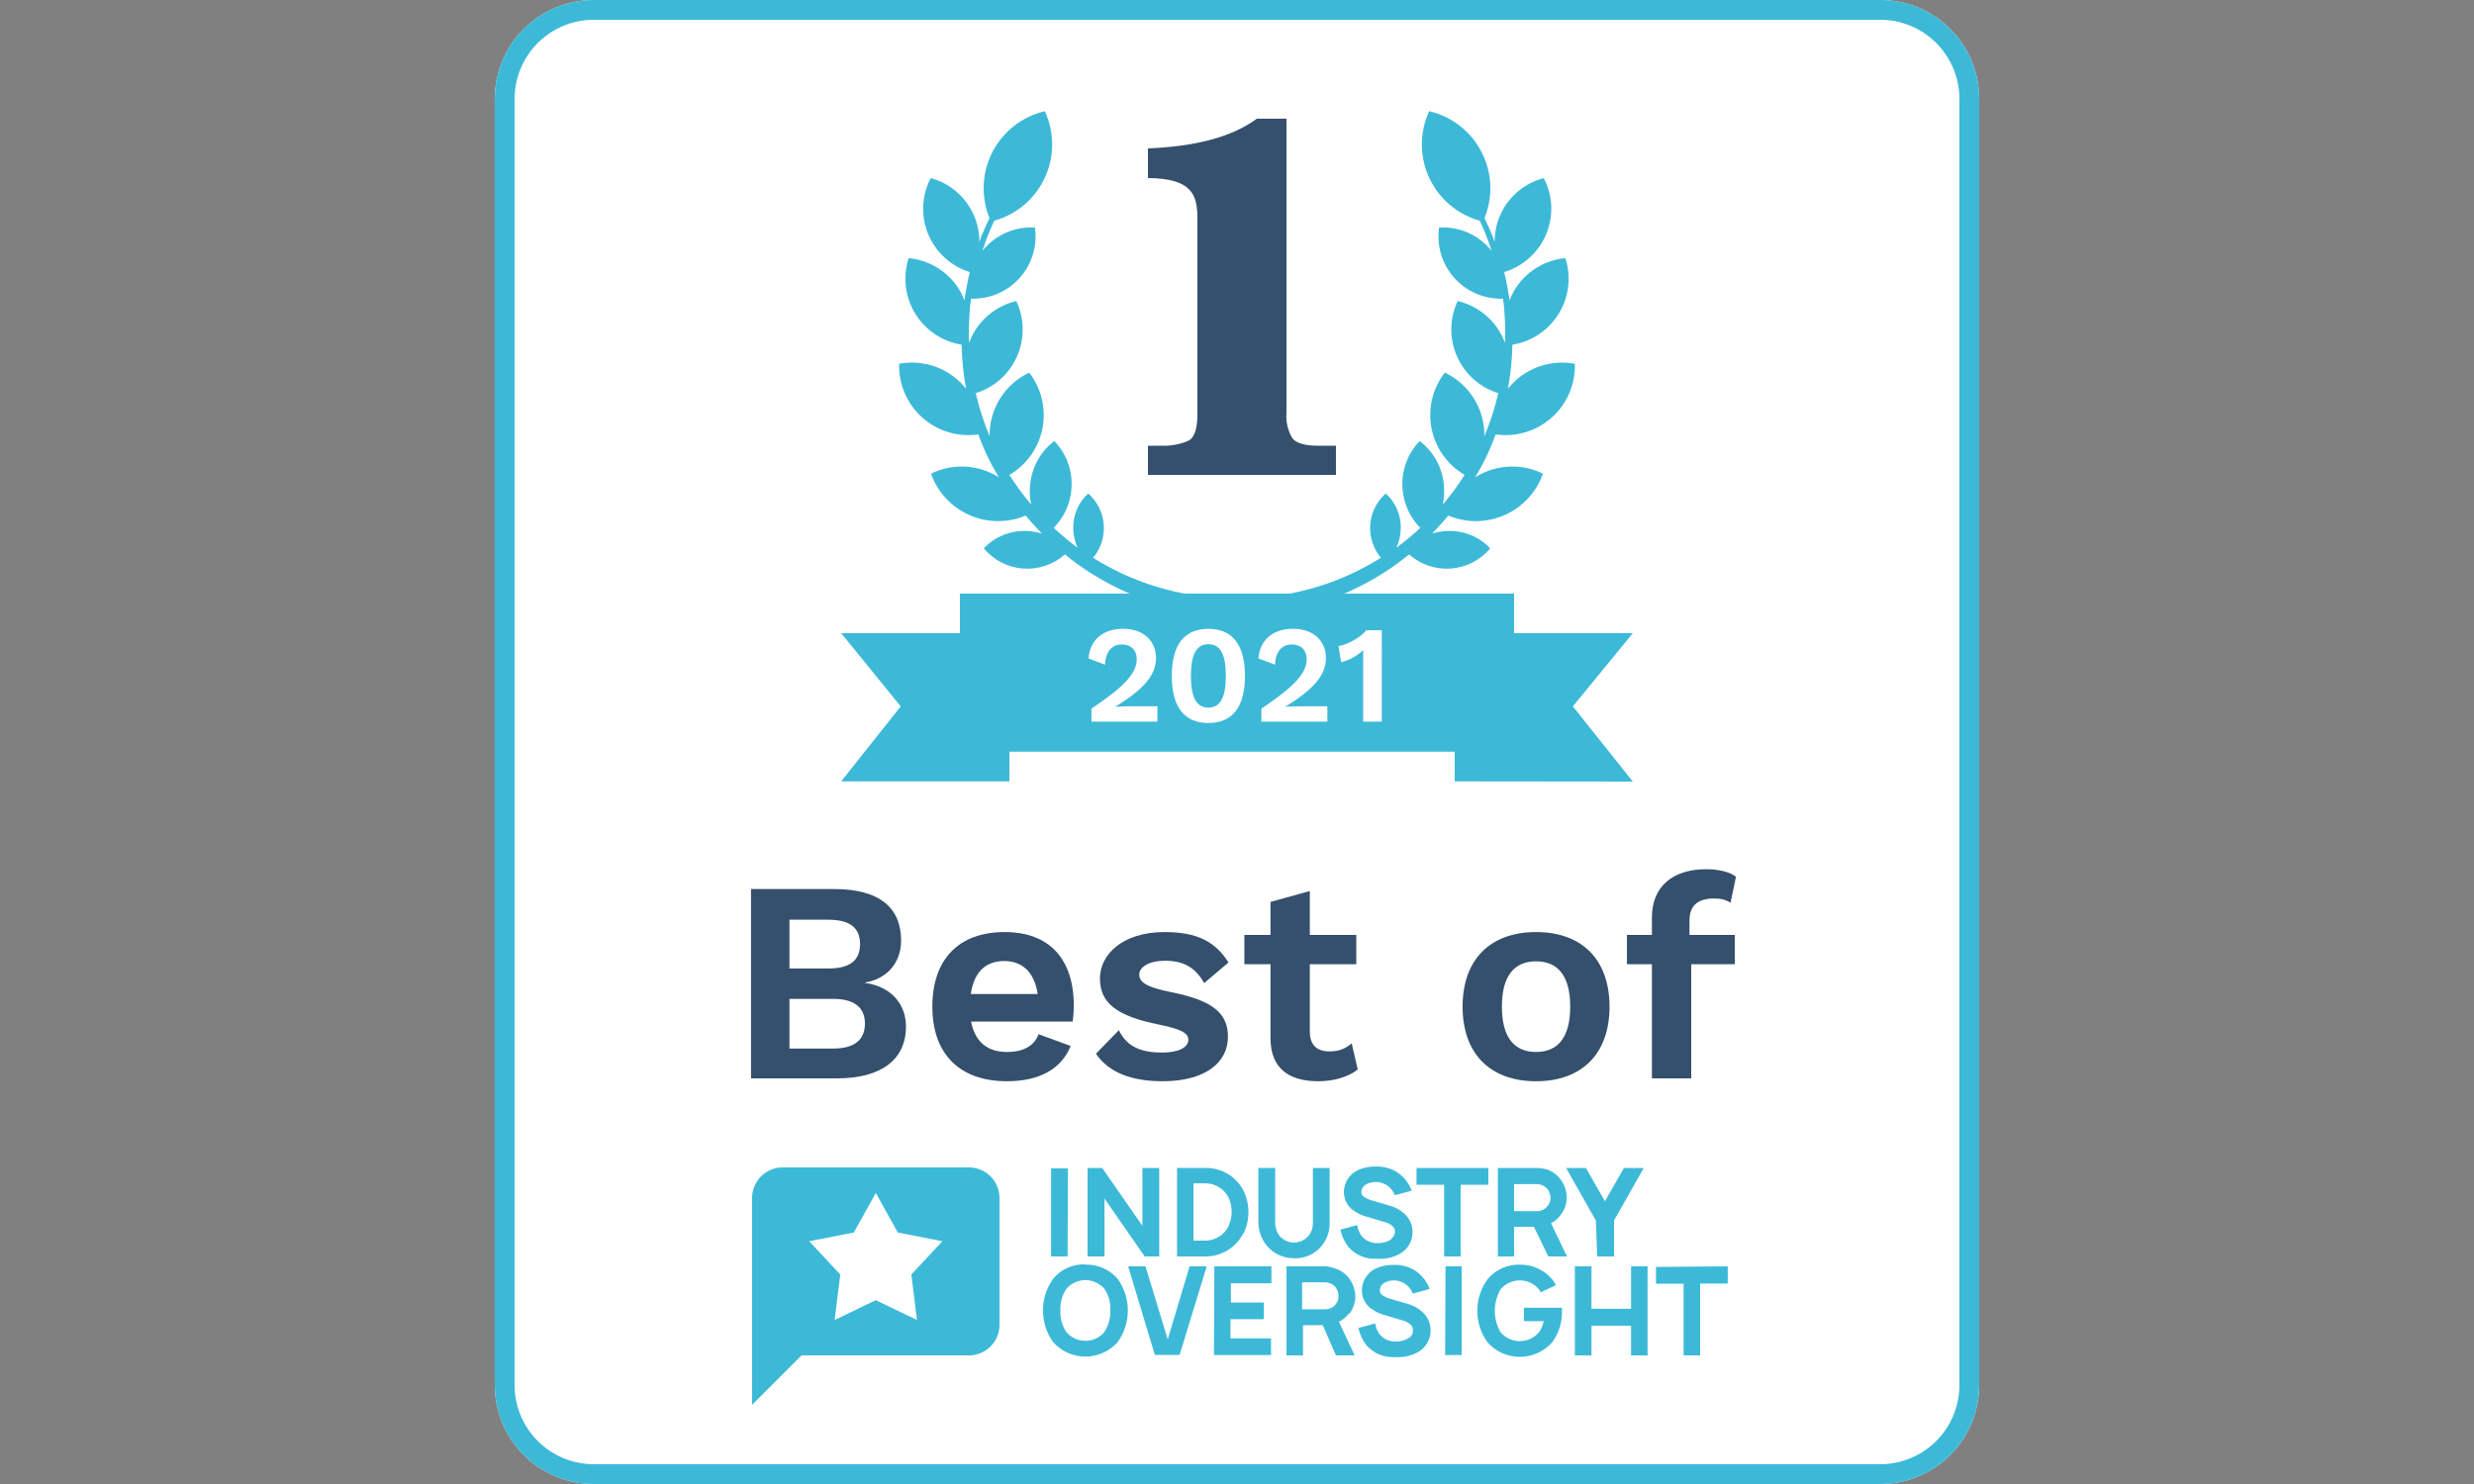
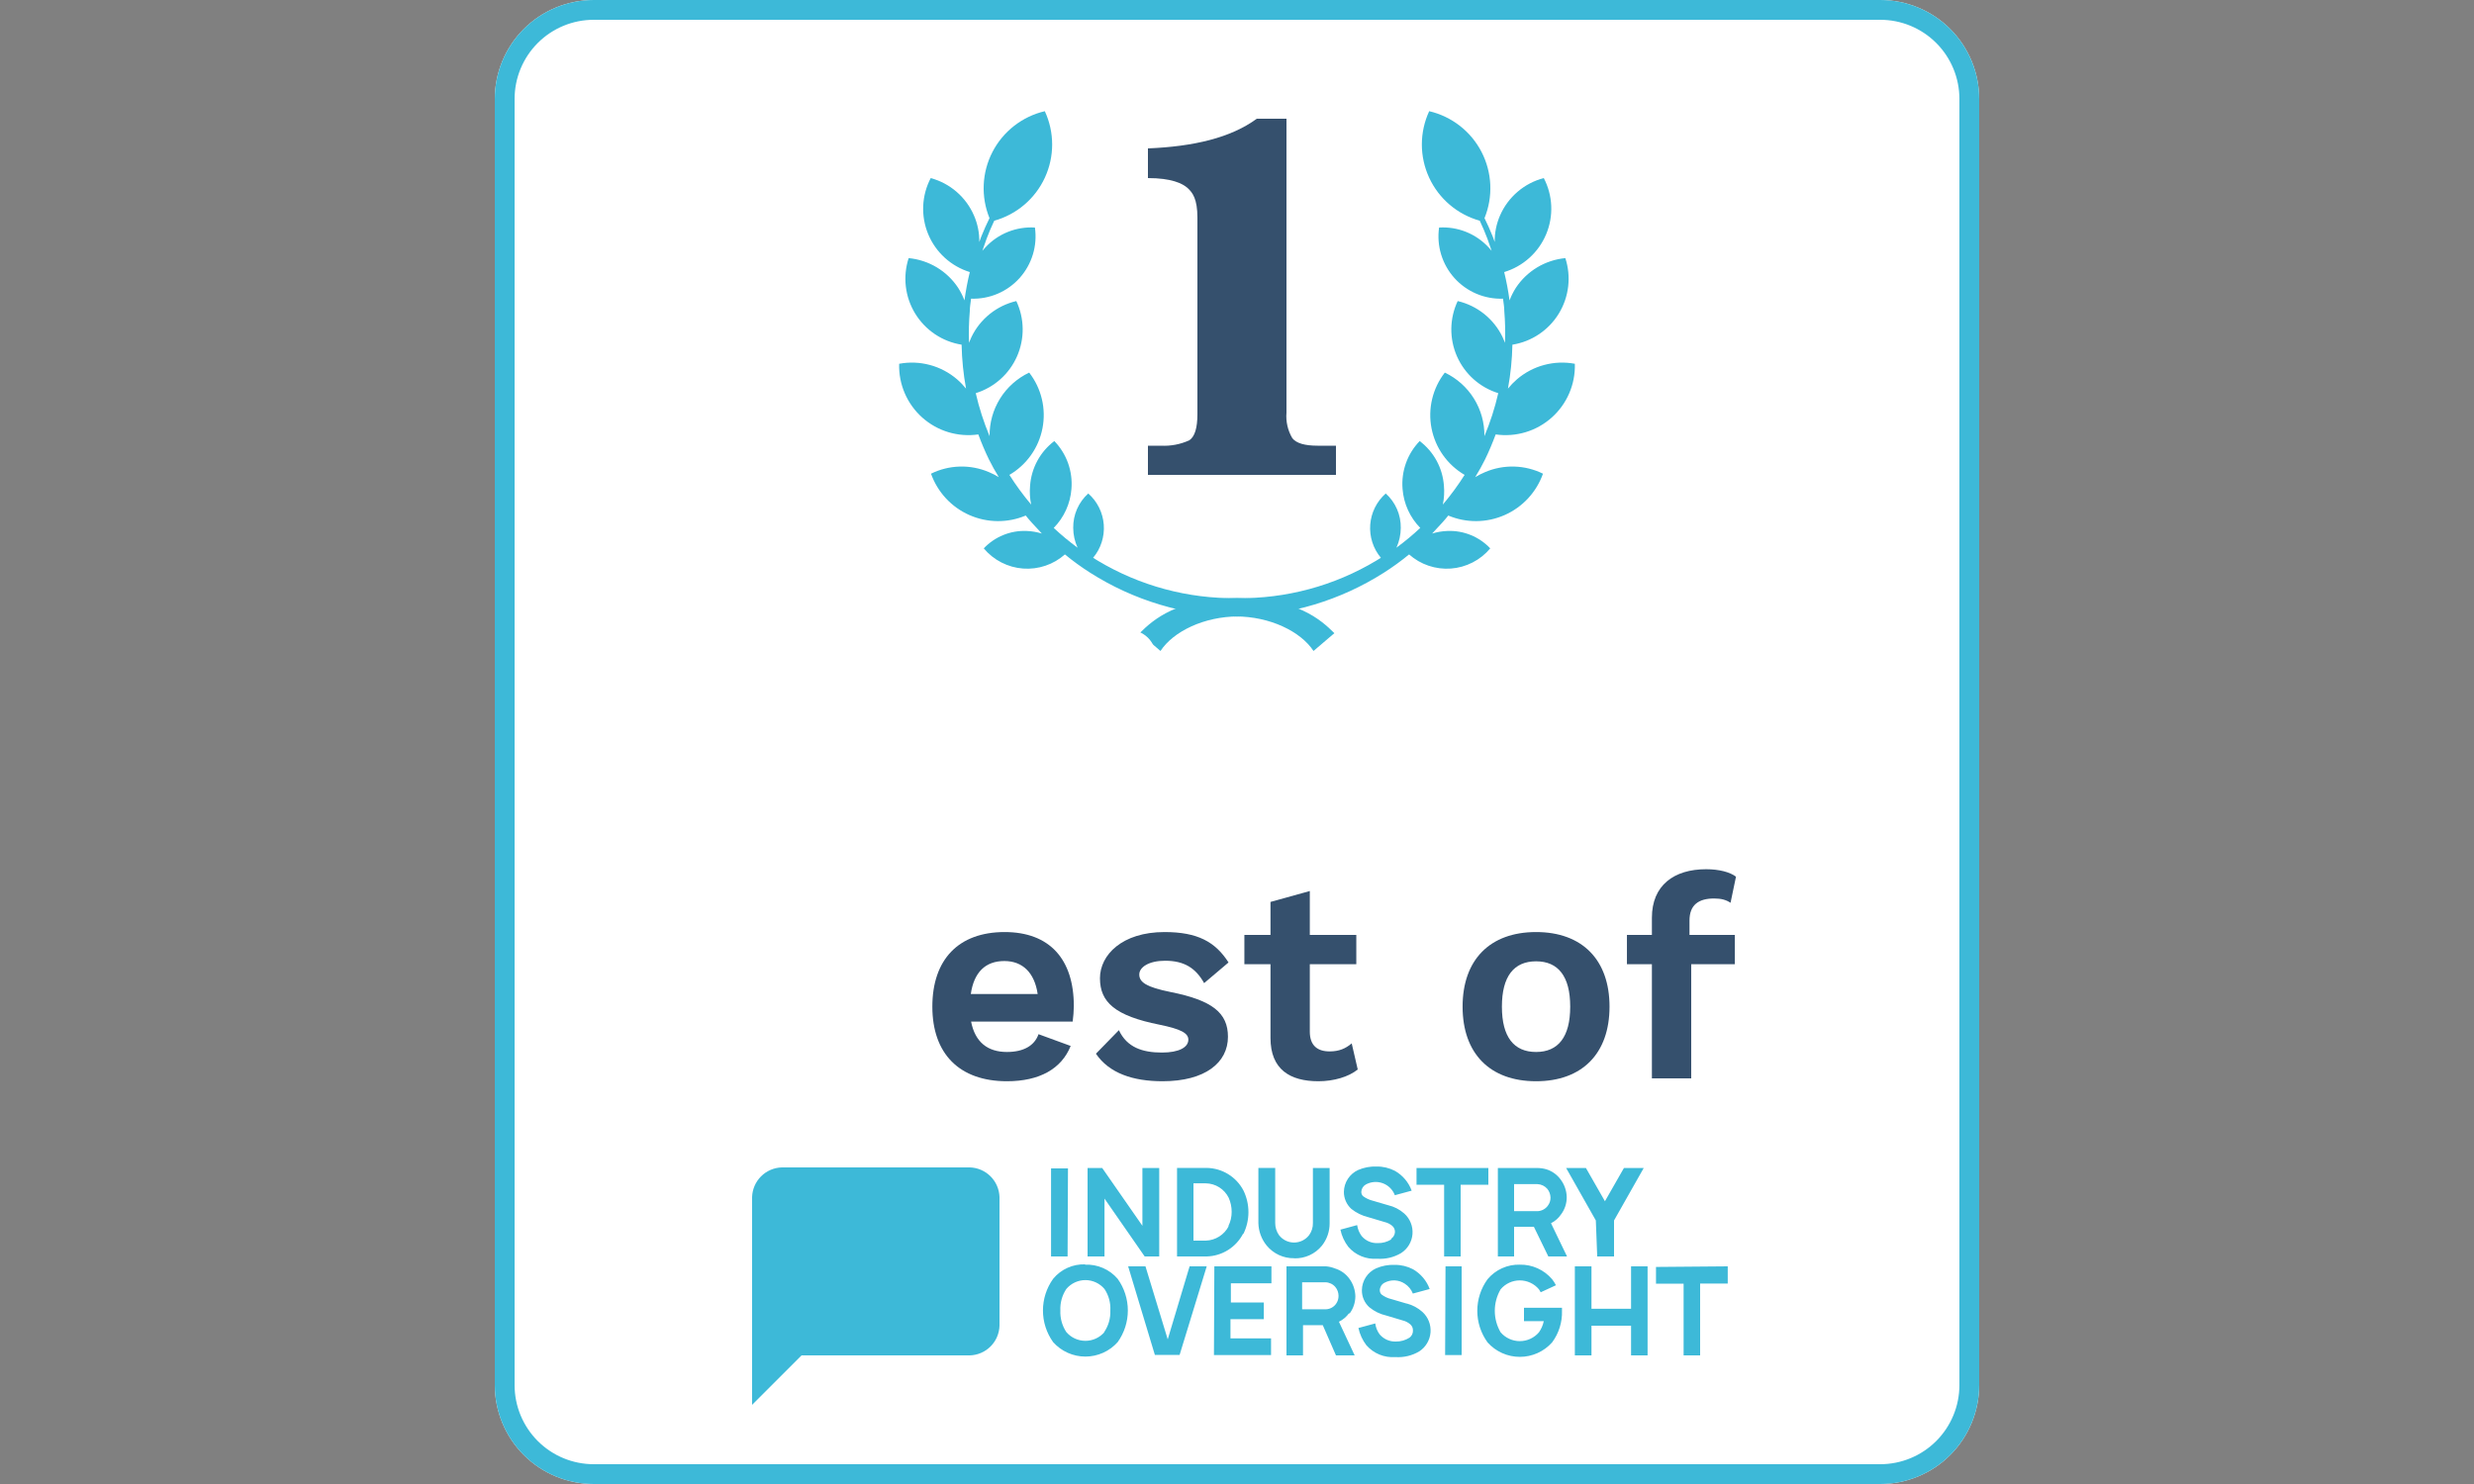
<svg xmlns="http://www.w3.org/2000/svg" version="1.1" id="Layer_1" x="0px" y="0px" viewBox="0 0 500 300" style="enable-background:new 0 0 500 300;" xml:space="preserve">
  <rect x="0" y="0" width="500" height="300" fill="#808080" stroke="none" />
  <style type="text/css"> .st0{fill:#FFFFFF;} .st1{fill:#3DB9D8;} .st2{fill:#35506D;} .st3{fill-rule:evenodd;clip-rule:evenodd;fill:#3DB9D8;} </style>
  <g>
    <path class="st0" d="M380,0H120c-5.304,0-10.391,2.107-14.142,5.858C102.107,9.609,100,14.696,100,20v260 c0,5.304,2.107,10.392,5.858,14.142C109.609,297.892,114.696,300,120,300h260c5.304,0,10.392-2.108,14.142-5.858 S400,285.304,400,280V20c0-5.304-2.108-10.391-5.858-14.142C390.392,2.107,385.304,0,380,0z" />
    <path class="st1" d="M380,4c4.244,0,8.314,1.686,11.314,4.686C394.314,11.687,396,15.757,396,20v260 c0,4.244-1.686,8.314-4.686,11.314S384.244,296,380,296H120c-4.243,0-8.313-1.686-11.314-4.686 c-3.001-3-4.686-7.07-4.686-11.314V20c0-4.243,1.686-8.313,4.686-11.314C111.687,5.686,115.757,4,120,4H380z M380,0H120c-5.304,0-10.391,2.107-14.142,5.858C102.107,9.609,100,14.696,100,20v260 c0,5.304,2.107,10.392,5.858,14.142C109.609,297.892,114.696,300,120,300h260c5.304,0,10.392-2.108,14.142-5.858 S400,285.304,400,280V20c0-5.304-2.108-10.391-5.858-14.142C390.392,2.107,385.304,0,380,0L380,0z" />
    <path class="st1" d="M250,120.92c-9.902,0.139-19.647-2.486-28.14-7.58l-0.94-0.58 c1.564-1.867,2.336-4.271,2.153-6.699c-0.183-2.428-1.307-4.689-3.133-6.301 c-0.975,0.875-1.751,1.949-2.275,3.15c-0.524,1.201-0.785,2.5-0.765,3.81c0.005,1.381,0.305,2.745,0.88,4 c-1.684-1.238-3.293-2.573-4.82-4c2.088-2.121,3.356-4.913,3.58-7.88c0.146-1.767-0.087-3.545-0.683-5.214 c-0.597-1.669-1.543-3.192-2.777-4.466c-1.415,1.07-2.584,2.43-3.429,3.989 c-0.845,1.559-1.347,3.282-1.471,5.051c-0.114,1.271-0.039,2.551,0.22,3.8c-1.602-1.897-3.072-3.902-4.4-6 c1.722-1.005,3.21-2.367,4.364-3.994c1.154-1.627,1.946-3.481,2.325-5.439 c0.379-1.958,0.335-3.974-0.129-5.914c-0.464-1.94-1.337-3.758-2.56-5.333 c-2.426,1.151-4.471,2.975-5.889,5.255C200.692,82.855,199.96,85.495,200,88.18c-1.181-2.814-2.118-5.725-2.8-8.7 c1.842-0.571,3.54-1.532,4.979-2.815c1.439-1.284,2.586-2.861,3.363-4.626 c0.777-1.765,1.167-3.676,1.142-5.605s-0.463-3.829-1.285-5.574c-1.956,0.459-3.784,1.349-5.352,2.605 c-1.568,1.256-2.835,2.847-3.708,4.655c-0.18,0.4-0.36,0.8-0.5,1.18c-0.077-2.141-0.023-4.285,0.16-6.42 c0-0.84,0.16-1.66,0.26-2.5c1.841,0.062,3.673-0.279,5.367-1.001c1.694-0.722,3.21-1.807,4.44-3.178 c1.23-1.371,2.144-2.995,2.679-4.757C209.28,49.681,209.421,47.823,209.16,46 c-1.859-0.115-3.72,0.184-5.45,0.876c-1.729,0.692-3.283,1.759-4.55,3.124l-0.62,0.7 c0.28-0.82,0.56-1.64,0.86-2.46C199.86,47.02,200.38,45.8,200.94,44.62c2.234-0.623,4.307-1.724,6.073-3.228 c1.767-1.503,3.185-3.373,4.157-5.479c0.972-2.106,1.475-4.398,1.473-6.718c-0.002-2.32-0.508-4.611-1.483-6.716 c-2.253,0.526-4.365,1.534-6.191,2.955c-1.826,1.421-3.322,3.221-4.384,5.276 c-1.063,2.055-1.667,4.316-1.771,6.628c-0.104,2.311,0.294,4.618,1.167,6.76c-0.6,1.22-1.16,2.46-1.66,3.72 c-0.14,0.36-0.26,0.72-0.4,1.1c0.025-1.843-0.344-3.67-1.08-5.36c-0.796-1.836-1.994-3.468-3.507-4.777 c-1.513-1.309-3.302-2.26-5.233-2.783c-0.912,1.739-1.431,3.658-1.518,5.62 c-0.087,1.962,0.258,3.919,1.012,5.733c0.754,1.813,1.898,3.439,3.351,4.76 C192.398,53.435,194.123,54.42,196,55c-0.46,1.886-0.82,3.796-1.08,5.72c-0.342-0.887-0.771-1.738-1.28-2.54 c-1.112-1.684-2.588-3.097-4.319-4.136c-1.73-1.038-3.672-1.675-5.681-1.864 c-0.602,1.854-0.796,3.816-0.568,5.751c0.228,1.936,0.873,3.799,1.89,5.462 c1.017,1.663,2.381,3.086,4,4.171c1.619,1.085,3.453,1.807,5.378,2.116 c0.059,2.979,0.36,5.949,0.9,8.88c-0.549-0.68-1.158-1.309-1.82-1.88 c-1.591-1.366-3.468-2.358-5.493-2.901c-2.025-0.543-4.146-0.625-6.207-0.239 c-0.062,2.043,0.324,4.075,1.131,5.952s2.015,3.556,3.54,4.917c1.525,1.361,3.329,2.372,5.286,2.961 c1.957,0.589,4.019,0.743,6.042,0.45c0.64,1.72,1.34,3.4,2.14,5.04c0.6,1.213,1.267,2.413,2,3.6 c-0.64-0.391-1.308-0.732-2-1.02c-1.858-0.794-3.865-1.177-5.885-1.121c-2.02,0.055-4.003,0.547-5.815,1.441 c0.653,1.848,1.677,3.542,3.009,4.98c1.332,1.438,2.943,2.588,4.736,3.38 c1.792,0.792,3.728,1.21,5.688,1.227c1.96,0.017,3.902-0.366,5.708-1.127c0.4,0.5,0.82,1,1.26,1.48 c0.44,0.48,1.34,1.46,2,2.16c-1-0.307-2.035-0.482-3.08-0.52c-1.611-0.068-3.218,0.212-4.713,0.819 c-1.494,0.607-2.84,1.528-3.947,2.701c0.984,1.177,2.193,2.144,3.558,2.844 c1.364,0.7,2.855,1.12,4.384,1.234c1.529,0.114,3.066-0.081,4.519-0.572 c1.453-0.491,2.792-1.268,3.939-2.286c1.623,1.336,3.326,2.571,5.1,3.7c8.805,5.602,18.986,8.661,29.42,8.84 c6.92,0,13.14,3.04,15.72,6.98L269.68,128C266.9,125.22,262,120.92,250,120.92z" />
    <path class="st1" d="M250,120.92c9.902,0.139,19.647-2.486,28.14-7.58l0.94-0.58 c-1.564-1.867-2.336-4.271-2.153-6.699c0.183-2.428,1.307-4.689,3.133-6.301 c0.975,0.875,1.751,1.949,2.275,3.15c0.524,1.201,0.785,2.5,0.765,3.81c-0.005,1.381-0.305,2.745-0.88,4 c1.684-1.238,3.293-2.573,4.82-4c-2.088-2.121-3.356-4.913-3.58-7.88 c-0.146-1.767,0.087-3.545,0.683-5.214c0.597-1.669,1.543-3.192,2.777-4.466 c1.415,1.07,2.584,2.43,3.429,3.989c0.845,1.559,1.347,3.282,1.471,5.051 c0.114,1.271,0.039,2.551-0.22,3.8c1.602-1.897,3.072-3.902,4.4-6c-1.722-1.005-3.21-2.367-4.364-3.994 c-1.154-1.627-1.946-3.481-2.325-5.439c-0.379-1.958-0.335-3.974,0.129-5.914 c0.464-1.94,1.337-3.758,2.56-5.333c2.426,1.151,4.471,2.975,5.889,5.255 C299.308,82.855,300.04,85.495,300,88.18c1.182-2.814,2.118-5.725,2.8-8.7 c-1.842-0.571-3.54-1.532-4.979-2.815c-1.439-1.284-2.586-2.861-3.363-4.626 c-0.777-1.765-1.167-3.676-1.142-5.605s0.463-3.829,1.285-5.574c1.956,0.459,3.784,1.349,5.352,2.605 c1.568,1.256,2.834,2.847,3.708,4.655c0.18,0.4,0.36,0.8,0.5,1.18c0.084-2.141,0.036-4.285-0.14-6.42 c0-0.84-0.16-1.66-0.26-2.5c-1.842,0.065-3.676-0.274-5.373-0.995c-1.697-0.721-3.215-1.805-4.447-3.176 c-1.232-1.371-2.148-2.996-2.684-4.76c-0.536-1.764-0.678-3.624-0.416-5.449 c1.859-0.115,3.72,0.184,5.45,0.876c1.729,0.692,3.283,1.759,4.55,3.124l0.62,0.7 c-0.28-0.82-0.56-1.64-0.86-2.46c-0.46-1.22-0.98-2.44-1.54-3.62c-2.234-0.623-4.307-1.724-6.073-3.228 c-1.767-1.503-3.185-3.373-4.157-5.479c-0.972-2.106-1.475-4.398-1.473-6.718 c0.002-2.32,0.508-4.611,1.483-6.716c2.253,0.526,4.365,1.534,6.191,2.955 c1.826,1.421,3.322,3.221,4.384,5.276c1.062,2.055,1.666,4.316,1.772,6.628 c0.104,2.311-0.294,4.618-1.168,6.76c0.6,1.22,1.16,2.46,1.66,3.72c0.14,0.36,0.26,0.72,0.4,1.1 c-0.024-1.843,0.344-3.67,1.08-5.36c0.806-1.847,2.02-3.486,3.552-4.796c1.53-1.309,3.338-2.255,5.288-2.764 c0.91,1.746,1.426,3.671,1.506,5.638c0.082,1.967-0.272,3.929-1.036,5.743s-1.92,3.439-3.384,4.755 S305.886,54.432,304,55c0.46,1.886,0.82,3.796,1.08,5.72c0.342-0.887,0.77-1.738,1.28-2.54 c1.112-1.684,2.588-3.097,4.318-4.136c1.732-1.038,3.672-1.675,5.682-1.864 c0.602,1.854,0.796,3.816,0.568,5.751c-0.228,1.936-0.874,3.799-1.89,5.462 c-1.016,1.663-2.382,3.086-4,4.171c-1.618,1.085-3.454,1.807-5.378,2.116 c-0.058,2.979-0.36,5.949-0.9,8.88c0.55-0.68,1.158-1.309,1.82-1.88 c1.59-1.366,3.468-2.358,5.492-2.901c2.026-0.543,4.148-0.625,6.208-0.239 c0.062,2.043-0.324,4.075-1.132,5.952c-0.806,1.878-2.014,3.556-3.54,4.917 c-1.524,1.361-3.328,2.372-5.286,2.961C306.366,87.959,304.302,88.113,302.28,87.82c-0.64,1.72-1.34,3.4-2.14,5.04 c-0.6,1.213-1.267,2.413-2,3.6c0.64-0.391,1.308-0.732,2-1.02c1.858-0.794,3.866-1.177,5.886-1.121 c2.018,0.055,4.002,0.547,5.814,1.441c-0.654,1.848-1.676,3.542-3.008,4.98s-2.944,2.588-4.736,3.38 c-1.792,0.792-3.728,1.21-5.688,1.227c-1.96,0.017-3.902-0.366-5.708-1.127 c-0.4,0.5-0.82,1-1.26,1.48c-0.44,0.48-1.34,1.46-2,2.16c1-0.307,2.035-0.482,3.08-0.52 c1.611-0.068,3.218,0.212,4.713,0.819c1.494,0.607,2.839,1.528,3.947,2.701 c-0.984,1.177-2.193,2.144-3.558,2.844c-1.364,0.7-2.855,1.12-4.384,1.234 c-1.529,0.114-3.066-0.081-4.519-0.572c-1.453-0.491-2.792-1.268-3.939-2.286 c-1.623,1.336-3.326,2.571-5.1,3.7c-8.805,5.602-18.986,8.661-29.42,8.84c-6.92,0-13.14,3.04-15.72,6.98 L230.32,128C233.1,125.22,238,120.92,250,120.92z" />
    <path class="st2" d="M232,96v-5.9h2.64c1.974,0.101,3.943-0.276,5.74-1.1c1.08-0.74,1.62-2.48,1.62-5.26V44 c0-3.8-0.98-5.08-2-6s-3.26-2-8-2v-6c9.24-0.38,16.74-2.14,22-6h6v59.42c-0.153,1.801,0.259,3.605,1.18,5.16 c0.8,1.02,2.5,1.52,5.14,1.52H270V96H232z" />
-     <path class="st3" d="M306,120H194v8h-24l12.04,14.8L170,157.96h34v-6h90v6L330,158l-12.12-15.2L330,128h-24V120z" />
    <path class="st0" d="M220.588,145.88h13.328v-3.108h-5.096c-0.952,0-2.576,0.056-3.388,0.112v-0.028 c5.6-3.444,8.204-6.3,8.204-9.856c0-3.08-2.184-5.88-6.664-5.88c-4.004,0-6.72,2.212-6.972,5.992l3.332,1.26 c0.112-2.604,1.344-4.088,3.416-4.088c1.904,0,2.996,1.232,2.996,2.94c0,2.828-2.436,5.544-9.156,10.024V145.88z" />
    <path class="st0" d="M244.215,146.16c4.9,0,7.392-3.276,7.392-9.52s-2.492-9.52-7.392-9.52 c-4.9,0-7.392,3.276-7.392,9.52S239.315,146.16,244.215,146.16z M244.215,143.052c-2.38,0-3.528-2.016-3.528-6.412 s1.148-6.412,3.528-6.412c2.38,0,3.528,2.016,3.528,6.412S246.595,143.052,244.215,143.052z" />
-     <path class="st0" d="M254.932,145.88h13.328v-3.108h-5.096c-0.952,0-2.576,0.056-3.388,0.112v-0.028 c5.6-3.444,8.204-6.3,8.204-9.856c0-3.08-2.184-5.88-6.664-5.88c-4.004,0-6.72,2.212-6.972,5.992l3.332,1.26 c0.112-2.604,1.344-4.088,3.416-4.088c1.904,0,2.996,1.232,2.996,2.94c0,2.828-2.436,5.544-9.156,10.024V145.88z" />
    <path class="st0" d="M276.123,127.4c-0.952,1.372-3.92,2.996-5.6,3.192l0.504,3.248 c1.624-0.308,3.22-1.26,4.508-2.408c-0.028,0.224-0.028,0.448-0.028,0.672v13.776h3.752V127.4H276.123z" />
    <path class="st3" d="M158.001,236h38c1.577,0.046,3.077,0.692,4.192,1.808s1.762,2.616,1.808,4.192v26 c-0.045,1.576-0.692,3.076-1.808,4.192c-1.116,1.116-2.615,1.762-4.192,1.808H162l-10,10v-15.744 c-0.001-0.05-0.001-0.1,0-0.15v-6.146h0V242c0.045-1.576,0.692-3.076,1.807-4.192 C154.924,236.692,156.424,236.046,158.001,236z" />
-     <path class="st0" d="M177.001,262.84l8.32,4l-1.14-9.18l6.28-6.74l-9.02-1.76l-4.44-8l-4.44,8l-9.02,1.76 l6.28,6.74l-1.14,9.18L177.001,262.84z" />
    <path class="st3" d="M223.221,242.3l8.12,11.7h2.94v-17.88h-3.4V247.8L222.761,236.12h-2.96V254h3.42V242.3z M322.8,254h3.4v-7.28l6-10.6h-4l-3.84,6.72l-3.84-6.72h-4l6,10.6L322.8,254z M261.541,254.38 c1.071,0.036,2.135-0.176,3.11-0.62s1.834-1.108,2.51-1.94c1.017-1.286,1.567-2.88,1.56-4.52V236.12 h-3.38v11.12c0.02,0.874-0.247,1.732-0.76,2.44c-0.358,0.468-0.82,0.848-1.349,1.11 c-0.529,0.26-1.111,0.396-1.701,0.396c-0.59,0-1.172-0.136-1.701-0.396 c-0.529-0.262-0.991-0.642-1.349-1.11c-0.501-0.722-0.767-1.582-0.76-2.46v-11.12h-3.4v11.16 c0.041,1.658,0.632,3.254,1.68,4.54c0.672,0.814,1.519,1.468,2.478,1.912 c0.959,0.442,2.005,0.664,3.062,0.648V254.38z M300.8,236.12h-14.519v3.38h5.58V254h3.34v-14.5h5.599V236.12 z M334.68,256.12v3.38h5.58V274h3.34v-14.52h5.58V256L334.68,256.12z M306,248h4l2.92,6h3.78l-3.24-6.72 c0.804-0.402,1.492-1,2-1.74c0.772-1.01,1.188-2.248,1.18-3.52 c-0.024-1.26-0.436-2.482-1.18-3.5c-0.718-1.018-1.75-1.77-2.94-2.14c-0.584-0.168-1.19-0.256-1.8-0.26 h-8V254H306V248z M306,239.38h4.72c0.382,0.014,0.756,0.106,1.1,0.272c0.344,0.164,0.65,0.4,0.9,0.688 c0.402,0.5,0.626,1.118,0.64,1.76c0.01,0.592-0.18,1.17-0.54,1.64 c-0.232,0.318-0.532,0.582-0.878,0.772c-0.346,0.19-0.728,0.302-1.122,0.328H306V239.38z M281.201,250.54 c-0.825,0.52-1.785,0.784-2.76,0.76c-0.618,0.028-1.234-0.088-1.799-0.336 c-0.566-0.25-1.066-0.628-1.461-1.104c-0.473-0.65-0.781-1.406-0.9-2.2l-3.38,0.92 c0.264,1.266,0.811,2.456,1.6,3.48c0.714,0.828,1.613,1.476,2.624,1.894 c1.011,0.416,2.106,0.59,3.196,0.506c1.692,0.124,3.381-0.274,4.84-1.14 c0.654-0.42,1.203-0.984,1.602-1.65c0.4-0.668,0.64-1.416,0.702-2.192 c0.062-0.774-0.056-1.552-0.345-2.274c-0.289-0.722-0.74-1.366-1.319-1.884 c-0.929-0.824-2.05-1.402-3.26-1.68l-3.08-0.9c-0.723-0.178-1.402-0.496-2-0.94 c-0.109-0.11-0.196-0.242-0.254-0.386c-0.058-0.144-0.088-0.298-0.086-0.454 c0.008-0.306,0.095-0.606,0.253-0.868c0.158-0.264,0.381-0.48,0.647-0.632 c0.52-0.288,1.096-0.46,1.688-0.506c0.592-0.046,1.188,0.036,1.746,0.242 c0.558,0.204,1.065,0.526,1.487,0.946c0.422,0.418,0.749,0.922,0.959,1.478l3.4-0.92 c-0.617-1.692-1.815-3.11-3.38-4c-1.142-0.594-2.413-0.896-3.7-0.88c-1.283-0.05-2.562,0.188-3.74,0.7 c-0.846,0.388-1.565,1.006-2.074,1.784c-0.509,0.78-0.789,1.686-0.806,2.616 c-0.008,0.654,0.124,1.304,0.386,1.904c0.262,0.6,0.649,1.136,1.134,1.576 c1.001,0.792,2.16,1.358,3.4,1.66l3.3,0.98c0.575,0.132,1.11,0.398,1.56,0.78 c0.176,0.154,0.316,0.344,0.409,0.56c0.093,0.214,0.138,0.446,0.131,0.68 c-0.014,0.278-0.093,0.546-0.233,0.788c-0.139,0.24-0.334,0.442-0.567,0.592L281.201,250.54z M215.841,236.2h-3.42V254h3.34L215.841,236.2z M272.741,265.56c0.76-1.01,1.174-2.236,1.18-3.5 c-0.025-1.266-0.436-2.494-1.18-3.52c-0.725-1.014-1.766-1.76-2.96-2.12 c-0.568-0.23-1.169-0.372-1.78-0.42h-8v18h3.34v-6.1h4l2.66,6.1h3.78l-3.18-6.8 c0.818-0.404,1.525-1.002,2.06-1.74L272.741,265.56z M270.001,263.6 c-0.232,0.318-0.532,0.58-0.878,0.766c-0.346,0.188-0.729,0.294-1.122,0.314h-4.84V259.22h4.72 c0.382,0.01,0.758,0.102,1.102,0.266c0.345,0.166,0.651,0.402,0.898,0.694 c0.413,0.502,0.64,1.13,0.64,1.78C270.532,262.548,270.349,263.126,270.001,263.6z M219.361,255.6 c-1.239-0.052-2.473,0.184-3.604,0.692c-1.132,0.506-2.13,1.27-2.916,2.228 c-1.338,1.866-2.058,4.104-2.058,6.4c0,2.296,0.72,4.534,2.058,6.4c0.82,0.918,1.824,1.654,2.948,2.156 c1.124,0.504,2.341,0.764,3.572,0.764c1.231,0,2.448-0.26,3.572-0.764 c1.124-0.502,2.128-1.238,2.948-2.156c1.338-1.866,2.058-4.104,2.058-6.4c0-2.296-0.72-4.534-2.058-6.4 c-0.814-0.948-1.833-1.7-2.98-2.194c-1.147-0.496-2.392-0.724-3.64-0.666L219.361,255.6z M223.221,269.28c-0.477,0.558-1.069,1.004-1.735,1.312c-0.666,0.306-1.391,0.466-2.125,0.466 c-0.734,0-1.458-0.16-2.125-0.466c-0.666-0.308-1.258-0.754-1.735-1.312 c-0.848-1.292-1.267-2.816-1.2-4.36c-0.07-1.538,0.35-3.058,1.2-4.34 c0.473-0.564,1.064-1.016,1.731-1.328c0.667-0.31,1.394-0.472,2.129-0.472 c0.736,0,1.463,0.162,2.129,0.472c0.667,0.312,1.257,0.764,1.731,1.328 c0.853,1.28,1.267,2.804,1.18,4.34c0.068,1.574-0.381,3.126-1.28,4.42L223.221,269.28z M308,267.08h4 c-0.166,0.812-0.5,1.582-0.98,2.26c-0.478,0.558-1.072,1.006-1.74,1.312 c-0.668,0.308-1.394,0.466-2.13,0.466c-0.734,0-1.46-0.158-2.128-0.466c-0.668-0.306-1.262-0.754-1.742-1.312 c-0.772-1.32-1.18-2.82-1.18-4.35s0.408-3.03,1.18-4.35c0.476-0.564,1.068-1.018,1.736-1.328 c0.668-0.312,1.398-0.472,2.134-0.472c0.738,0,1.466,0.16,2.134,0.472c0.67,0.31,1.262,0.764,1.736,1.328 c0.14,0.2,0.24,0.4,0.36,0.6l3.08-1.42c-0.222-0.43-0.482-0.838-0.78-1.22 c-0.802-0.942-1.802-1.694-2.93-2.202c-1.126-0.508-2.352-0.76-3.59-0.738 c-1.238-0.034-2.468,0.212-3.596,0.722c-1.13,0.508-2.13,1.268-2.924,2.218 c-1.351,1.856-2.078,4.094-2.078,6.39c0,2.296,0.728,4.534,2.078,6.39 c0.82,0.918,1.826,1.654,2.948,2.156c1.124,0.504,2.342,0.764,3.572,0.764 c1.232,0,2.448-0.26,3.572-0.764c1.124-0.502,2.128-1.238,2.948-2.156c1.37-1.846,2.076-4.102,2-6.4 V264.38H308V267.08z M284.261,263.52l-3.06-0.9c-0.727-0.164-1.409-0.486-2-0.94 c-0.109-0.11-0.196-0.242-0.254-0.386c-0.058-0.144-0.088-0.298-0.086-0.454 c0.004-0.308,0.09-0.608,0.248-0.872c0.158-0.262,0.383-0.48,0.652-0.628 c0.653-0.364,1.394-0.536,2.14-0.5c0.714,0.038,1.404,0.266,2,0.66c0.744,0.476,1.318,1.176,1.64,2 l3.4-0.92c-0.622-1.69-1.818-3.106-3.38-4c-1.142-0.594-2.413-0.896-3.7-0.88 c-1.283-0.05-2.562,0.188-3.74,0.7c-0.849,0.384-1.57,1.002-2.08,1.78c-0.51,0.78-0.787,1.688-0.8,2.62 c-0.013,0.656,0.116,1.306,0.379,1.906c0.262,0.602,0.652,1.138,1.141,1.574 c0.988,0.81,2.153,1.38,3.4,1.66l3.28,0.98c0.584,0.134,1.127,0.408,1.58,0.8 c0.177,0.152,0.318,0.344,0.411,0.558c0.093,0.216,0.137,0.448,0.129,0.682 c0.012,0.282-0.045,0.562-0.168,0.818c-0.122,0.254-0.305,0.474-0.532,0.642 c-0.824,0.524-1.783,0.796-2.76,0.78c-0.621,0.02-1.239-0.102-1.807-0.354 c-0.568-0.252-1.072-0.63-1.473-1.106c-0.474-0.648-0.777-1.404-0.88-2.2l-3.4,0.92 c0.272,1.264,0.818,2.452,1.6,3.48c0.72,0.826,1.623,1.472,2.637,1.89 c1.014,0.416,2.11,0.59,3.203,0.51c1.692,0.12,3.38-0.276,4.84-1.14 c0.651-0.422,1.196-0.988,1.593-1.654c0.397-0.666,0.636-1.416,0.698-2.188 c0.062-0.774-0.055-1.55-0.341-2.272c-0.286-0.72-0.735-1.366-1.31-1.886 c-0.893-0.798-1.962-1.374-3.12-1.68H284.261z M292.061,273.94h3.34V256h-3.26L292.061,273.94z M245.341,273.94h11.54v-3.38h-8.2v-3.88h6.74v-3.38h-6.66v-3.88h8.2V256h-11.54L245.341,273.94z M236.001,270.76L231.501,256h-3.5l5.4,17.9h5L243.881,256h-3.46L236.001,270.76z M329.64,264.58h-8 V256H318.28v18h3.36v-6h8v6h3.34v-18h-3.34V264.58z M251.301,249.42c0.665-1.364,1.01-2.862,1.01-4.38 c0-1.518-0.345-3.016-1.01-4.38c-0.712-1.358-1.777-2.498-3.083-3.3c-1.306-0.802-2.804-1.238-4.337-1.26 h-6V254h6c1.52-0.04,3.002-0.486,4.293-1.292c1.29-0.804,2.342-1.94,3.047-3.288H251.301z M248.321,247.88c-0.439,0.854-1.099,1.576-1.912,2.09c-0.813,0.514-1.748,0.8-2.708,0.83h-2.5v-11.58h2.5 c0.964,0.014,1.906,0.294,2.721,0.81c0.815,0.516,1.472,1.246,1.899,2.11c0.396,0.894,0.6,1.862,0.6,2.84 c0.005,1.006-0.228,2-0.68,2.9H248.321z" />
-     <path class="st2" d="M151.78,218h17.342c9.106,0,13.978-3.886,13.978-10.498c0-4.466-2.958-8.062-8.294-8.816v-0.058 c4.814-0.812,7.308-4.35,7.308-8.468c0-6.612-4.292-10.44-13.572-10.44H151.78V218z M159.552,195.786v-9.86h7.888 c4.292,0,6.38,1.624,6.38,4.93s-2.088,4.93-6.38,4.93H159.552z M159.552,211.968v-10.034h8.874 c4.292,0,6.38,1.798,6.38,4.988c0,3.248-2.088,5.046-6.38,5.046H159.552z" />
    <path class="st2" d="M217.023,203.384c0-9.512-4.93-14.964-13.978-14.964c-9.338,0-14.616,5.568-14.616,15.08 s5.452,15.08,15.08,15.08c6.554,0,11.02-2.494,12.876-7.134l-6.496-2.378c-0.812,2.32-3.016,3.596-6.38,3.596 c-3.886,0-6.438-1.972-7.25-6.148h20.532C216.907,205.762,217.023,204.196,217.023,203.384z M202.987,194.278 c3.654,0,6.09,2.32,6.728,6.67h-13.514C196.839,196.54,199.159,194.278,202.987,194.278z" />
    <path class="st2" d="M234.947,218.58c8.642,0,13.224-3.77,13.224-8.99c0-4.814-3.132-7.366-11.6-9.048 c-4.872-0.986-6.322-1.972-6.322-3.538c0-1.508,1.972-2.784,5.22-2.784c3.886,0,6.206,1.508,7.888,4.524 l4.93-4.176c-2.668-4.176-6.264-6.148-12.934-6.148c-8.584,0-13.05,4.64-13.05,9.338 c0,4.814,3.016,7.598,12.064,9.396c4.234,0.87,5.8,1.682,5.8,3.016c0,1.566-1.914,2.61-5.336,2.61 c-3.944,0-7.076-1.044-8.7-4.524l-4.64,4.756C224.159,216.956,228.973,218.58,234.947,218.58z" />
    <path class="st2" d="M273.183,210.924c-1.218,1.044-2.552,1.624-4.466,1.624c-2.494,0-4.002-1.218-4.002-4.002 v-13.63h9.396V189h-9.396v-8.874l-7.946,2.204V189H251.491v5.916h5.278v14.906c0,6.38,3.944,8.758,9.686,8.758 c3.074,0,6.09-0.87,7.946-2.378L273.183,210.924z" />
    <path class="st2" d="M310.44,188.42c-9.338,0-14.847,5.626-14.847,15.08s5.509,15.08,14.847,15.08 s14.848-5.626,14.848-15.08S319.778,188.42,310.44,188.42z M310.44,194.336c4.466,0,6.902,3.016,6.902,9.164 s-2.436,9.164-6.902,9.164s-6.902-3.016-6.902-9.164S305.974,194.336,310.44,194.336z" />
    <path class="st2" d="M341.45,186.1c0-3.19,1.856-4.466,4.988-4.466c1.45,0,2.436,0.29,3.306,0.87l1.102-5.278 c-1.218-0.928-3.422-1.508-6.032-1.508c-6.496,0-10.962,3.248-10.962,9.802V189H328.806v5.916h5.046V218h7.946 v-23.084h8.816V189h-9.164V186.1z" />
  </g>
</svg>